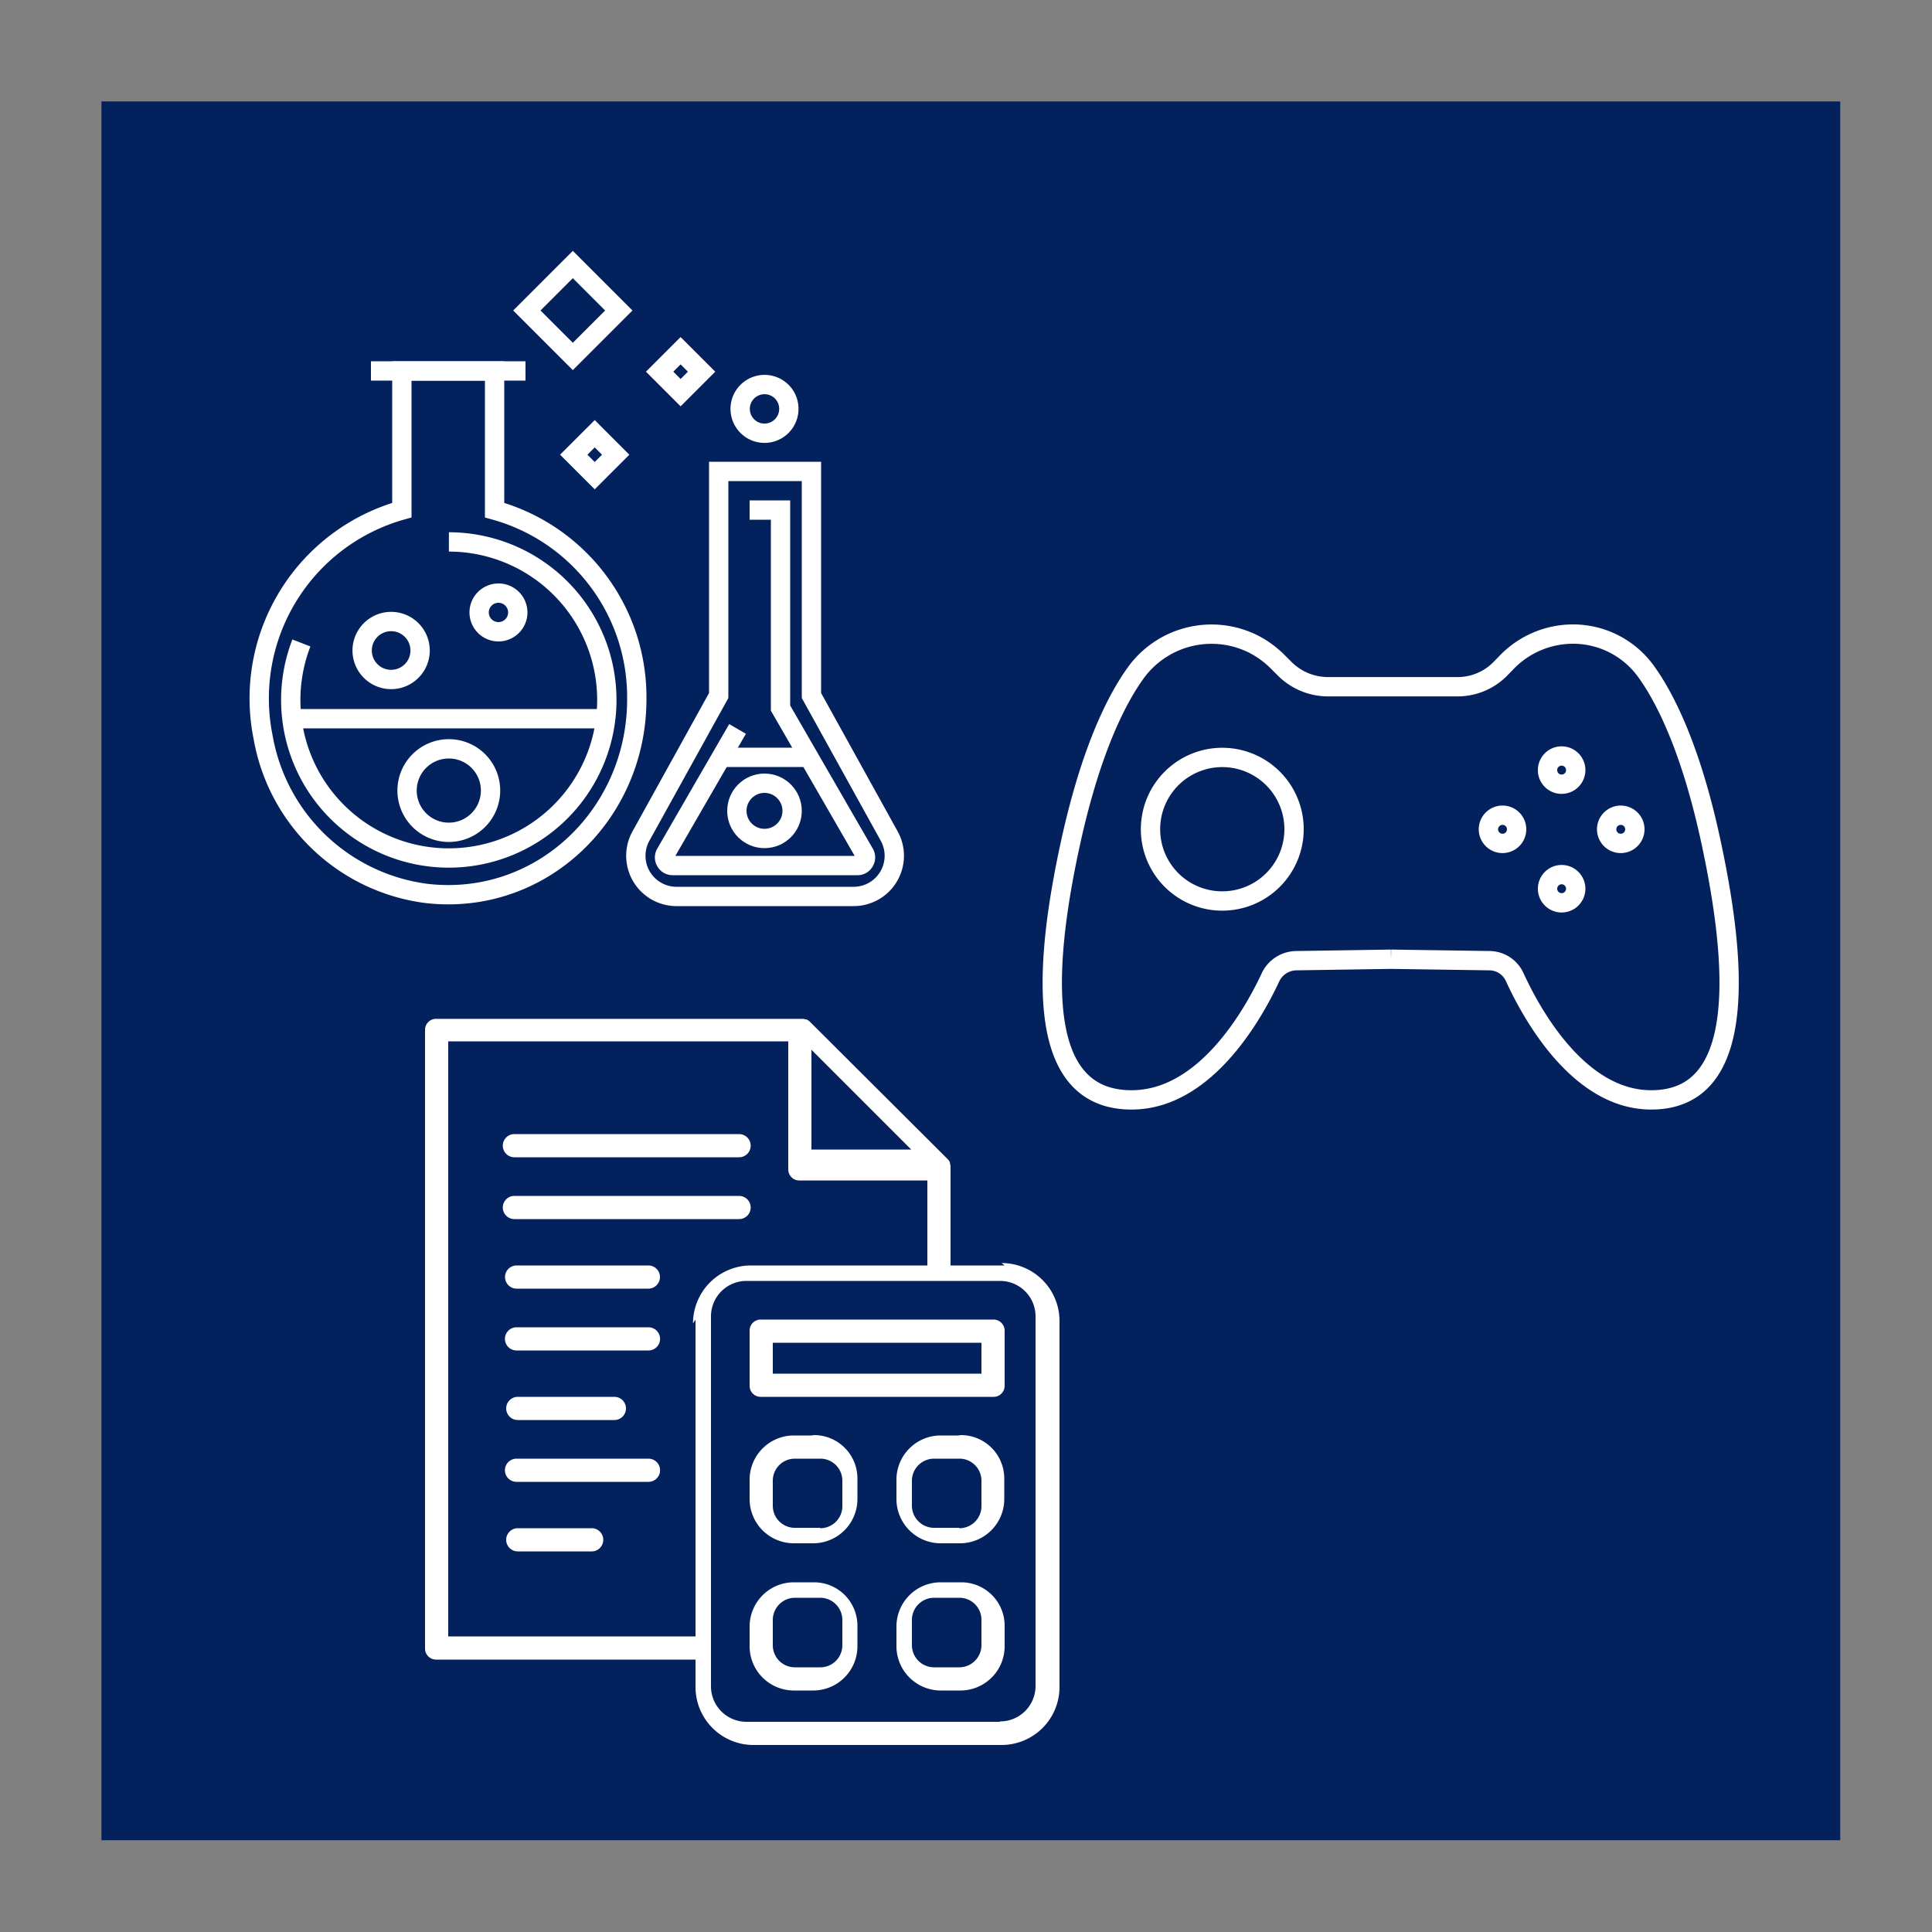
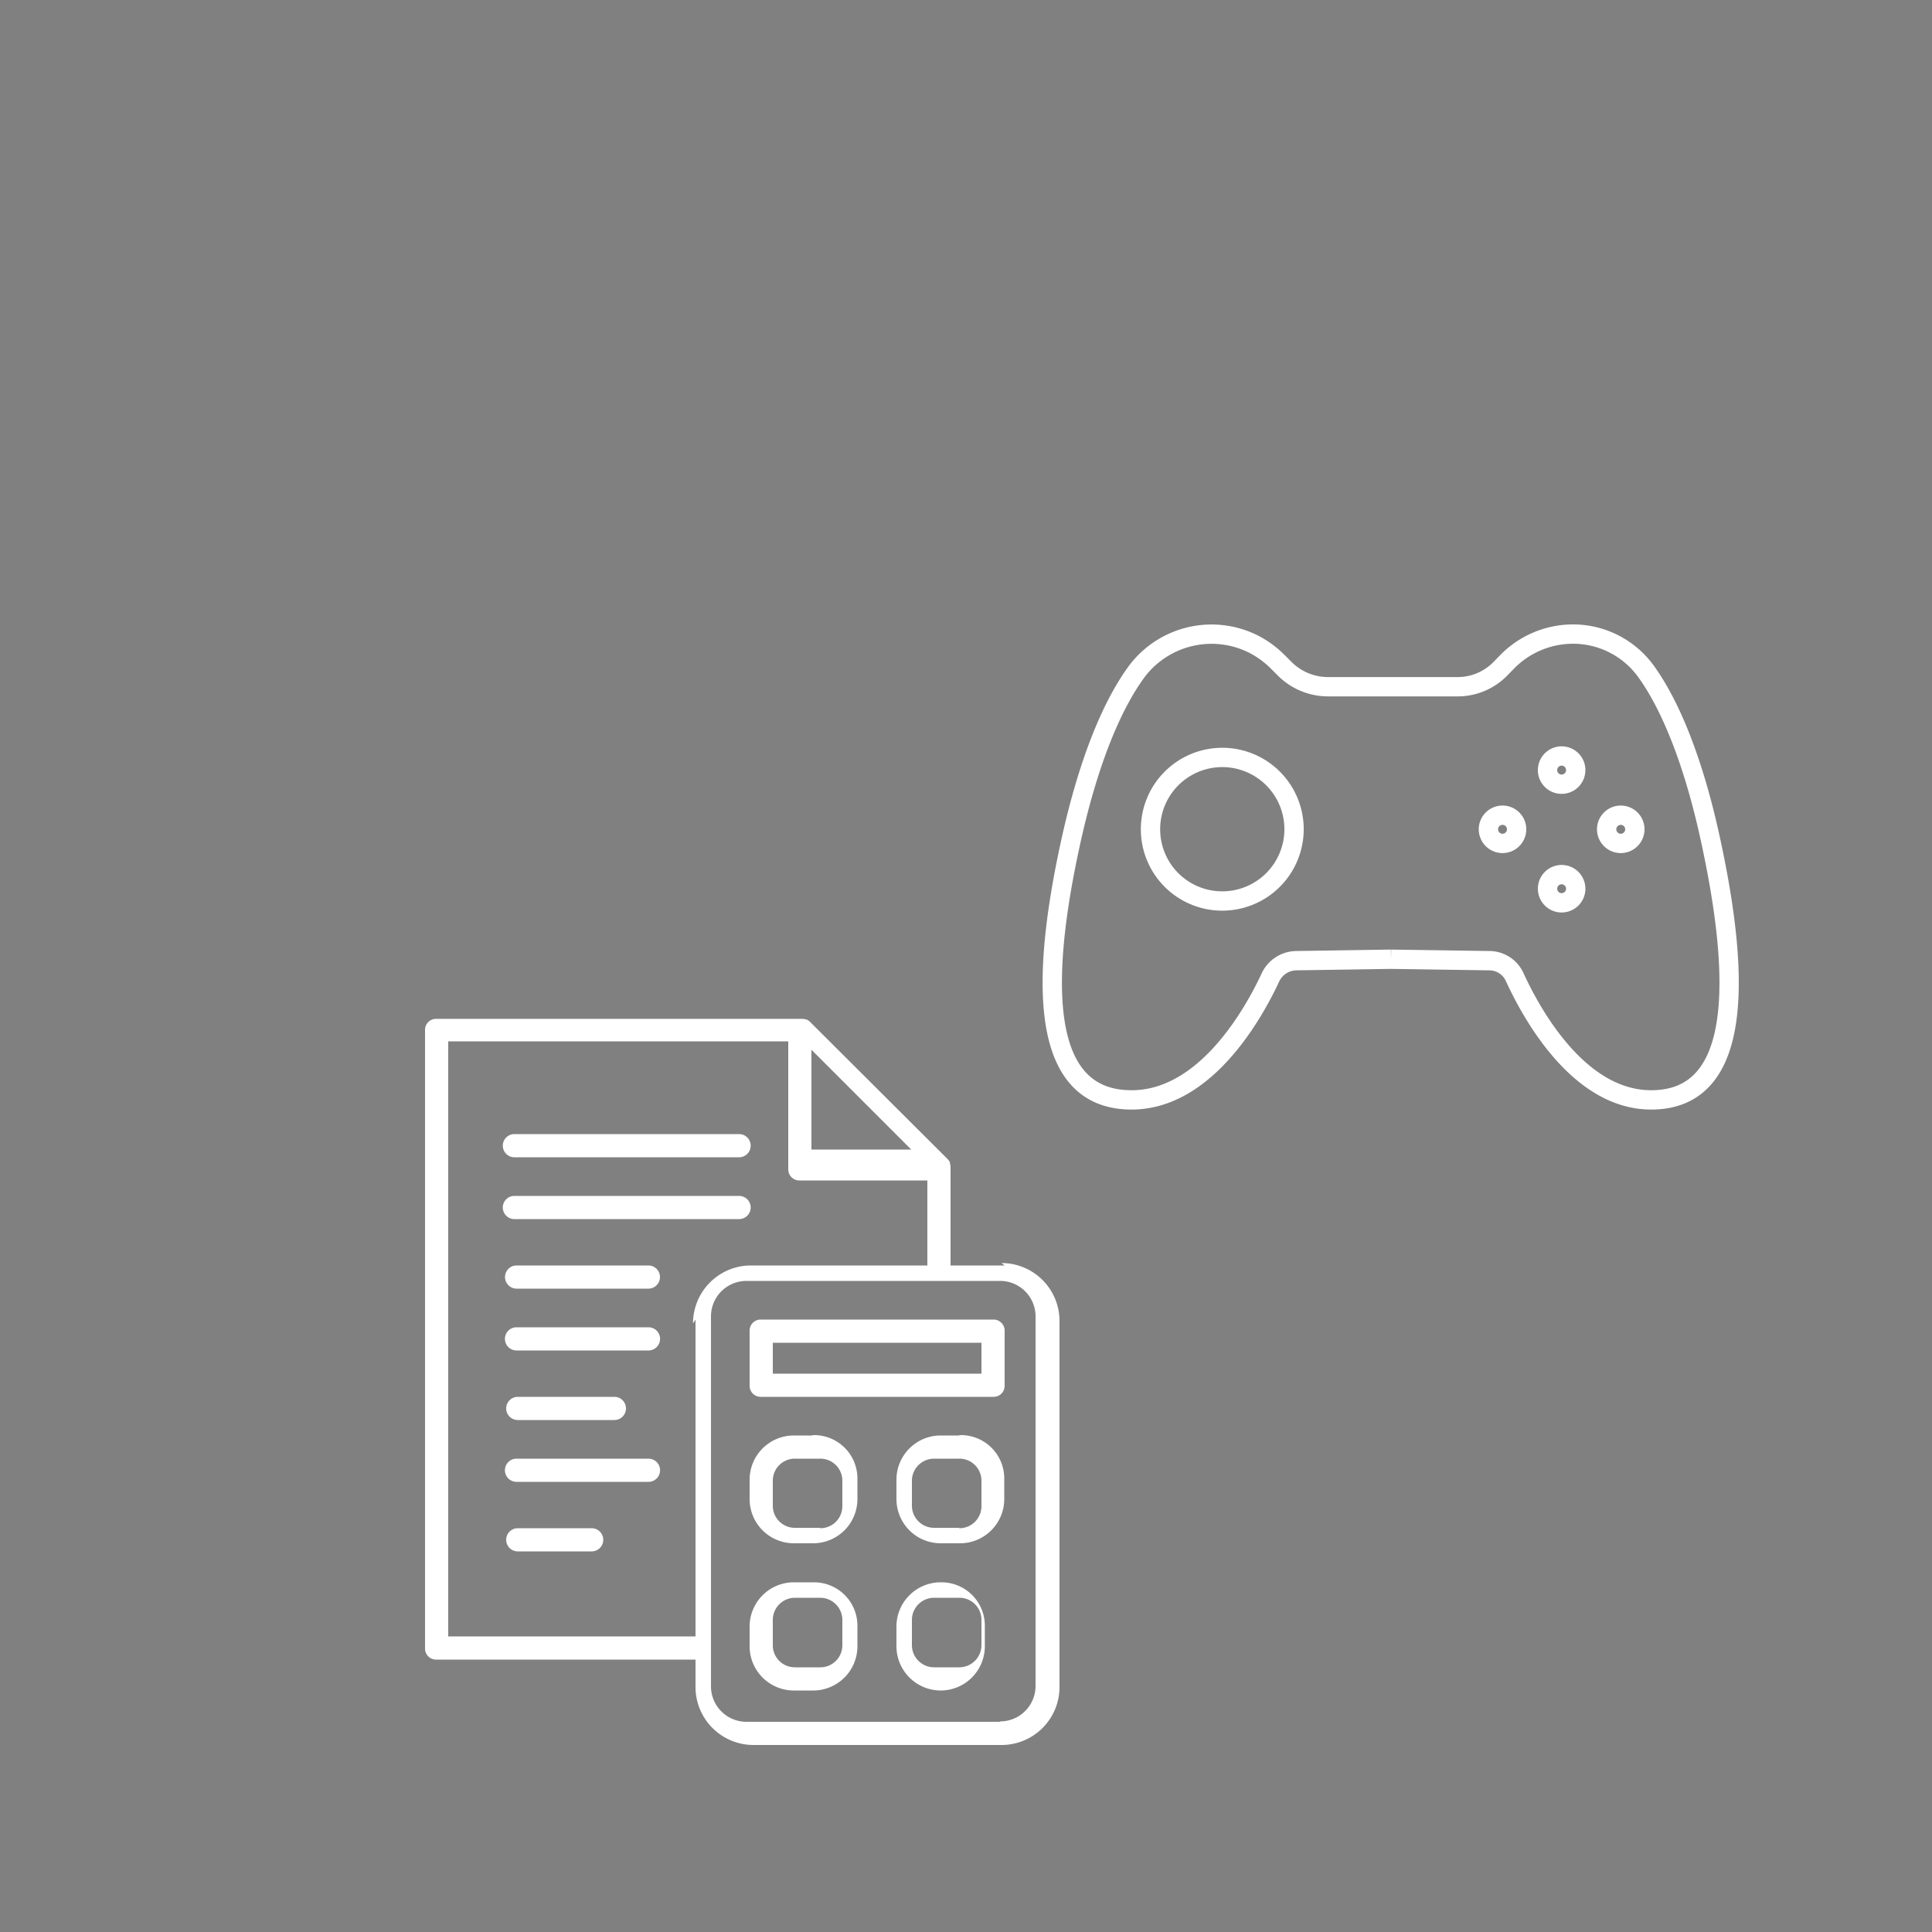
<svg xmlns="http://www.w3.org/2000/svg" id="Layer_1" data-name="Layer 1" viewBox="0 0 200 200">
  <rect x="0" y="0" width="200" height="200" fill="#808080" stroke="none" />
  <defs>
    <style>.cls-1,.cls-4,.cls-6{fill:none;}.cls-2{fill:#03215d;}.cls-3{clip-path:url(#clip-path);}.cls-4,.cls-6{stroke:#fff;stroke-width:2px;}.cls-4{stroke-miterlimit:10;}.cls-5{clip-path:url(#clip-path-3);}.cls-6{stroke-linejoin:round;}.cls-7{clip-path:url(#clip-path-5);}.cls-8{fill:#fff;}</style>
    <clipPath id="clip-path">
-       <rect class="cls-1" x="20" y="20" width="80" height="80" />
-     </clipPath>
+       </clipPath>
    <clipPath id="clip-path-3">
      <rect class="cls-1" x="104" y="50" width="80" height="80" />
    </clipPath>
    <clipPath id="clip-path-5">
      <rect class="cls-1" x="36" y="103" width="80" height="80" />
    </clipPath>
  </defs>
-   <rect class="cls-2" x="10.5" y="10.5" width="180" height="180" />
  <g class="cls-3">
    <g class="cls-3">
      <path class="cls-4" d="M50.78,81.83a4.32,4.32,0,1,1-4.31-4.31A4.31,4.31,0,0,1,50.78,81.83Z" />
      <line class="cls-4" x1="29.6" y1="74.4" x2="63.2" y2="74.4" />
      <path class="cls-4" d="M92.05,86.55,84,72V48.8H74.4V72L66.35,86.55A4.21,4.21,0,0,0,70,92.8H88.36A4.21,4.21,0,0,0,92.05,86.55Z" />
      <path class="cls-4" d="M76.35,75.46,68.91,88.34a.81.81,0,0,0,0,.84.82.82,0,0,0,.73.42H88.76a.79.79,0,0,0,.72-.42.81.81,0,0,0,0-.84L81.25,74.08l-.45-.78V52.8H77.6" />
      <rect class="cls-4" x="68.92" y="36.94" width="3.07" height="3.07" transform="translate(-6.57 61.09) rotate(-45)" />
      <rect class="cls-4" x="60.03" y="45.53" width="3.07" height="3.07" transform="translate(-15.25 57.31) rotate(-44.99)" />
-       <rect class="cls-4" x="55.93" y="28.78" width="6.73" height="6.73" transform="translate(-5.36 51.34) rotate(-45)" />
      <path class="cls-4" d="M43.49,67.34a3,3,0,1,1-3-3A3,3,0,0,1,43.49,67.34Z" />
      <path class="cls-4" d="M53.6,63.4a2,2,0,1,1-2-2A2,2,0,0,1,53.6,63.4Z" />
      <path class="cls-4" d="M81.66,42.24a2.52,2.52,0,1,1-2.61-2.43A2.51,2.51,0,0,1,81.66,42.24Z" />
      <circle class="cls-4" cx="79.14" cy="83.94" r="2.86" />
      <line class="cls-4" x1="74.4" y1="78.4" x2="84" y2="78.4" />
      <path class="cls-4" d="M46.47,56.1A16.36,16.36,0,1,1,31.2,66.56" />
      <path class="cls-4" d="M51.2,52.81V38.4H41.6V52.81A20.24,20.24,0,0,0,27.24,76.33,19.72,19.72,0,0,0,44.16,92.49C56,93.85,65.92,84.33,65.92,72.39A20.08,20.08,0,0,0,51.2,52.81Z" />
      <line class="cls-4" x1="38.4" y1="38.4" x2="54.4" y2="38.4" />
    </g>
  </g>
  <g class="cls-5">
    <g class="cls-5">
      <path class="cls-6" d="M144,71.09h-6.53A6.35,6.35,0,0,1,133,69.24l-.66-.66a10,10,0,0,0-2.61-1.92,9.69,9.69,0,0,0-12,2.78c-2.49,3.34-5.07,9.21-7,18.23-3.39,15.75-2.38,26.19,6.41,26.19,7.65,0,12.63-8.92,14.39-12.71a3,3,0,0,1,2.62-1.7L144,99.3" />
      <path class="cls-6" d="M144,71.09h6.92a6.2,6.2,0,0,0,4.39-1.85l.71-.73a9.56,9.56,0,0,1,6.81-2.87,9.32,9.32,0,0,1,7.52,3.8c2.44,3.34,5,9.21,6.88,18.23,3.33,15.75,2.34,26.19-6.3,26.19-7.51,0-12.39-8.92-14.13-12.71a2.89,2.89,0,0,0-2.56-1.7L144,99.3" />
      <path class="cls-6" d="M119.1,85.85a7.43,7.43,0,1,1,7.42,7.42A7.42,7.42,0,0,1,119.1,85.85Z" />
      <path class="cls-6" d="M160.2,79.72a1.46,1.46,0,1,1,1.45,1.46A1.45,1.45,0,0,1,160.2,79.72Z" />
      <path class="cls-6" d="M160.2,92a1.46,1.46,0,1,1,1.45,1.46A1.46,1.46,0,0,1,160.2,92Z" />
      <path class="cls-6" d="M155.52,87.31A1.46,1.46,0,1,1,157,85.85,1.46,1.46,0,0,1,155.52,87.31Z" />
      <path class="cls-6" d="M167.78,87.31a1.46,1.46,0,1,1,1.46-1.46A1.46,1.46,0,0,1,167.78,87.31Z" />
    </g>
  </g>
  <g class="cls-7">
    <g class="cls-7">
      <path class="cls-8" d="M104,131H98.4V120.81s0,0,0-.07a1.59,1.59,0,0,0-.06-.3.49.49,0,0,1,0-.11,1.21,1.21,0,0,0-.22-.32h0l-14.3-14.26h0a1.46,1.46,0,0,0-.33-.22l-.11,0a.8.8,0,0,0-.3-.06l-.07,0H45.14A1.14,1.14,0,0,0,44,106.54v64.12a1.14,1.14,0,0,0,1.14,1.14H72v2.84a6,6,0,0,0,6,6h25.68a6,6,0,0,0,6-6V136.75a6,6,0,0,0-6-6M94.33,119H84V108.67ZM72,136.6v32.8H46.4V107.8H81.6v13.26a1.14,1.14,0,0,0,1.14,1.14H96V131H77.74a6,6,0,0,0-6,6m31.75,41.24H77.27a3.67,3.67,0,0,1-3.67-3.67V136.27a3.67,3.67,0,0,1,3.67-3.67h26.26a3.67,3.67,0,0,1,3.67,3.67v38.26A3.67,3.67,0,0,1,103.53,178.2Z" />
      <path class="cls-8" d="M103.2,136.6H78.74a1.14,1.14,0,0,0-1.14,1.14v5.72a1.14,1.14,0,0,0,1.14,1.14h24.12a1.14,1.14,0,0,0,1.14-1.14v-5.71a1.15,1.15,0,0,0-1.15-1.15m-1.25,5.6H80V139h21.6Z" />
      <path class="cls-8" d="M84,148.6H82.18a4.58,4.58,0,0,0-4.58,4.58v2a4.58,4.58,0,0,0,4.58,4.58h2a4.58,4.58,0,0,0,4.58-4.58v-2.13a4.49,4.49,0,0,0-4.49-4.49m.6,9.6H82.29A2.28,2.28,0,0,1,80,155.91v-2.62A2.28,2.28,0,0,1,82.29,151h2.62a2.28,2.28,0,0,1,2.29,2.29v2.62A2.28,2.28,0,0,1,84.91,158.2Z" />
      <path class="cls-8" d="M99.2,148.6H97.38a4.58,4.58,0,0,0-4.58,4.58v2a4.58,4.58,0,0,0,4.58,4.58h2a4.58,4.58,0,0,0,4.58-4.58v-2.13a4.49,4.49,0,0,0-4.48-4.49m-.21,9.6H96.69a2.3,2.3,0,0,1-2.29-2.29v-2.62A2.3,2.3,0,0,1,96.69,151h2.62a2.28,2.28,0,0,1,2.29,2.29v2.62A2.28,2.28,0,0,1,99.31,158.2Z" />
      <path class="cls-8" d="M84,163.8H82.18a4.58,4.58,0,0,0-4.58,4.58v2A4.58,4.58,0,0,0,82.18,175h2a4.58,4.58,0,0,0,4.58-4.58v-2.13a4.49,4.49,0,0,0-4.49-4.49m.6,8.8H82.29A2.28,2.28,0,0,1,80,170.31v-2.62a2.3,2.3,0,0,1,2.29-2.29h2.62a2.3,2.3,0,0,1,2.29,2.29v2.62A2.28,2.28,0,0,1,84.91,172.6Z" />
-       <path class="cls-8" d="M99.2,163.8H97.38a4.58,4.58,0,0,0-4.58,4.58v2A4.59,4.59,0,0,0,97.38,175h2.05a4.58,4.58,0,0,0,4.57-4.57v-2.14a4.49,4.49,0,0,0-4.48-4.49m-.21,8.8H96.69a2.3,2.3,0,0,1-2.29-2.29v-2.62a2.3,2.3,0,0,1,2.29-2.29h2.62a2.28,2.28,0,0,1,2.29,2.29v2.62A2.3,2.3,0,0,1,99.31,172.6Z" />
+       <path class="cls-8" d="M99.2,163.8H97.38a4.58,4.58,0,0,0-4.58,4.58v2A4.59,4.59,0,0,0,97.38,175a4.58,4.58,0,0,0,4.57-4.57v-2.14a4.49,4.49,0,0,0-4.48-4.49m-.21,8.8H96.69a2.3,2.3,0,0,1-2.29-2.29v-2.62a2.3,2.3,0,0,1,2.29-2.29h2.62a2.28,2.28,0,0,1,2.29,2.29v2.62A2.3,2.3,0,0,1,99.31,172.6Z" />
      <path class="cls-8" d="M67.2,131H53.48a1.2,1.2,0,0,0,0,2.4H67.12a1.2,1.2,0,1,0,0-2.4" />
      <path class="cls-8" d="M76.8,123.8H53.25a1.2,1.2,0,0,0,0,2.4H76.51a1.2,1.2,0,0,0,0-2.4" />
      <path class="cls-8" d="M76.8,117.4H53.25a1.2,1.2,0,1,0,0,2.4H76.51a1.2,1.2,0,1,0,0-2.4" />
      <path class="cls-8" d="M67.2,137.4H53.47a1.2,1.2,0,0,0,0,2.4H67.13a1.2,1.2,0,1,0,0-2.4" />
      <path class="cls-8" d="M53.6,147h10a1.2,1.2,0,0,0,0-2.4h-10a1.2,1.2,0,0,0,0,2.4" />
      <path class="cls-8" d="M67.2,151H53.47a1.2,1.2,0,0,0,0,2.4H67.13a1.2,1.2,0,1,0,0-2.4" />
      <path class="cls-8" d="M61.6,158.2h-8a1.2,1.2,0,0,0,0,2.4h7.65a1.2,1.2,0,1,0,0-2.4" />
    </g>
  </g>
</svg>